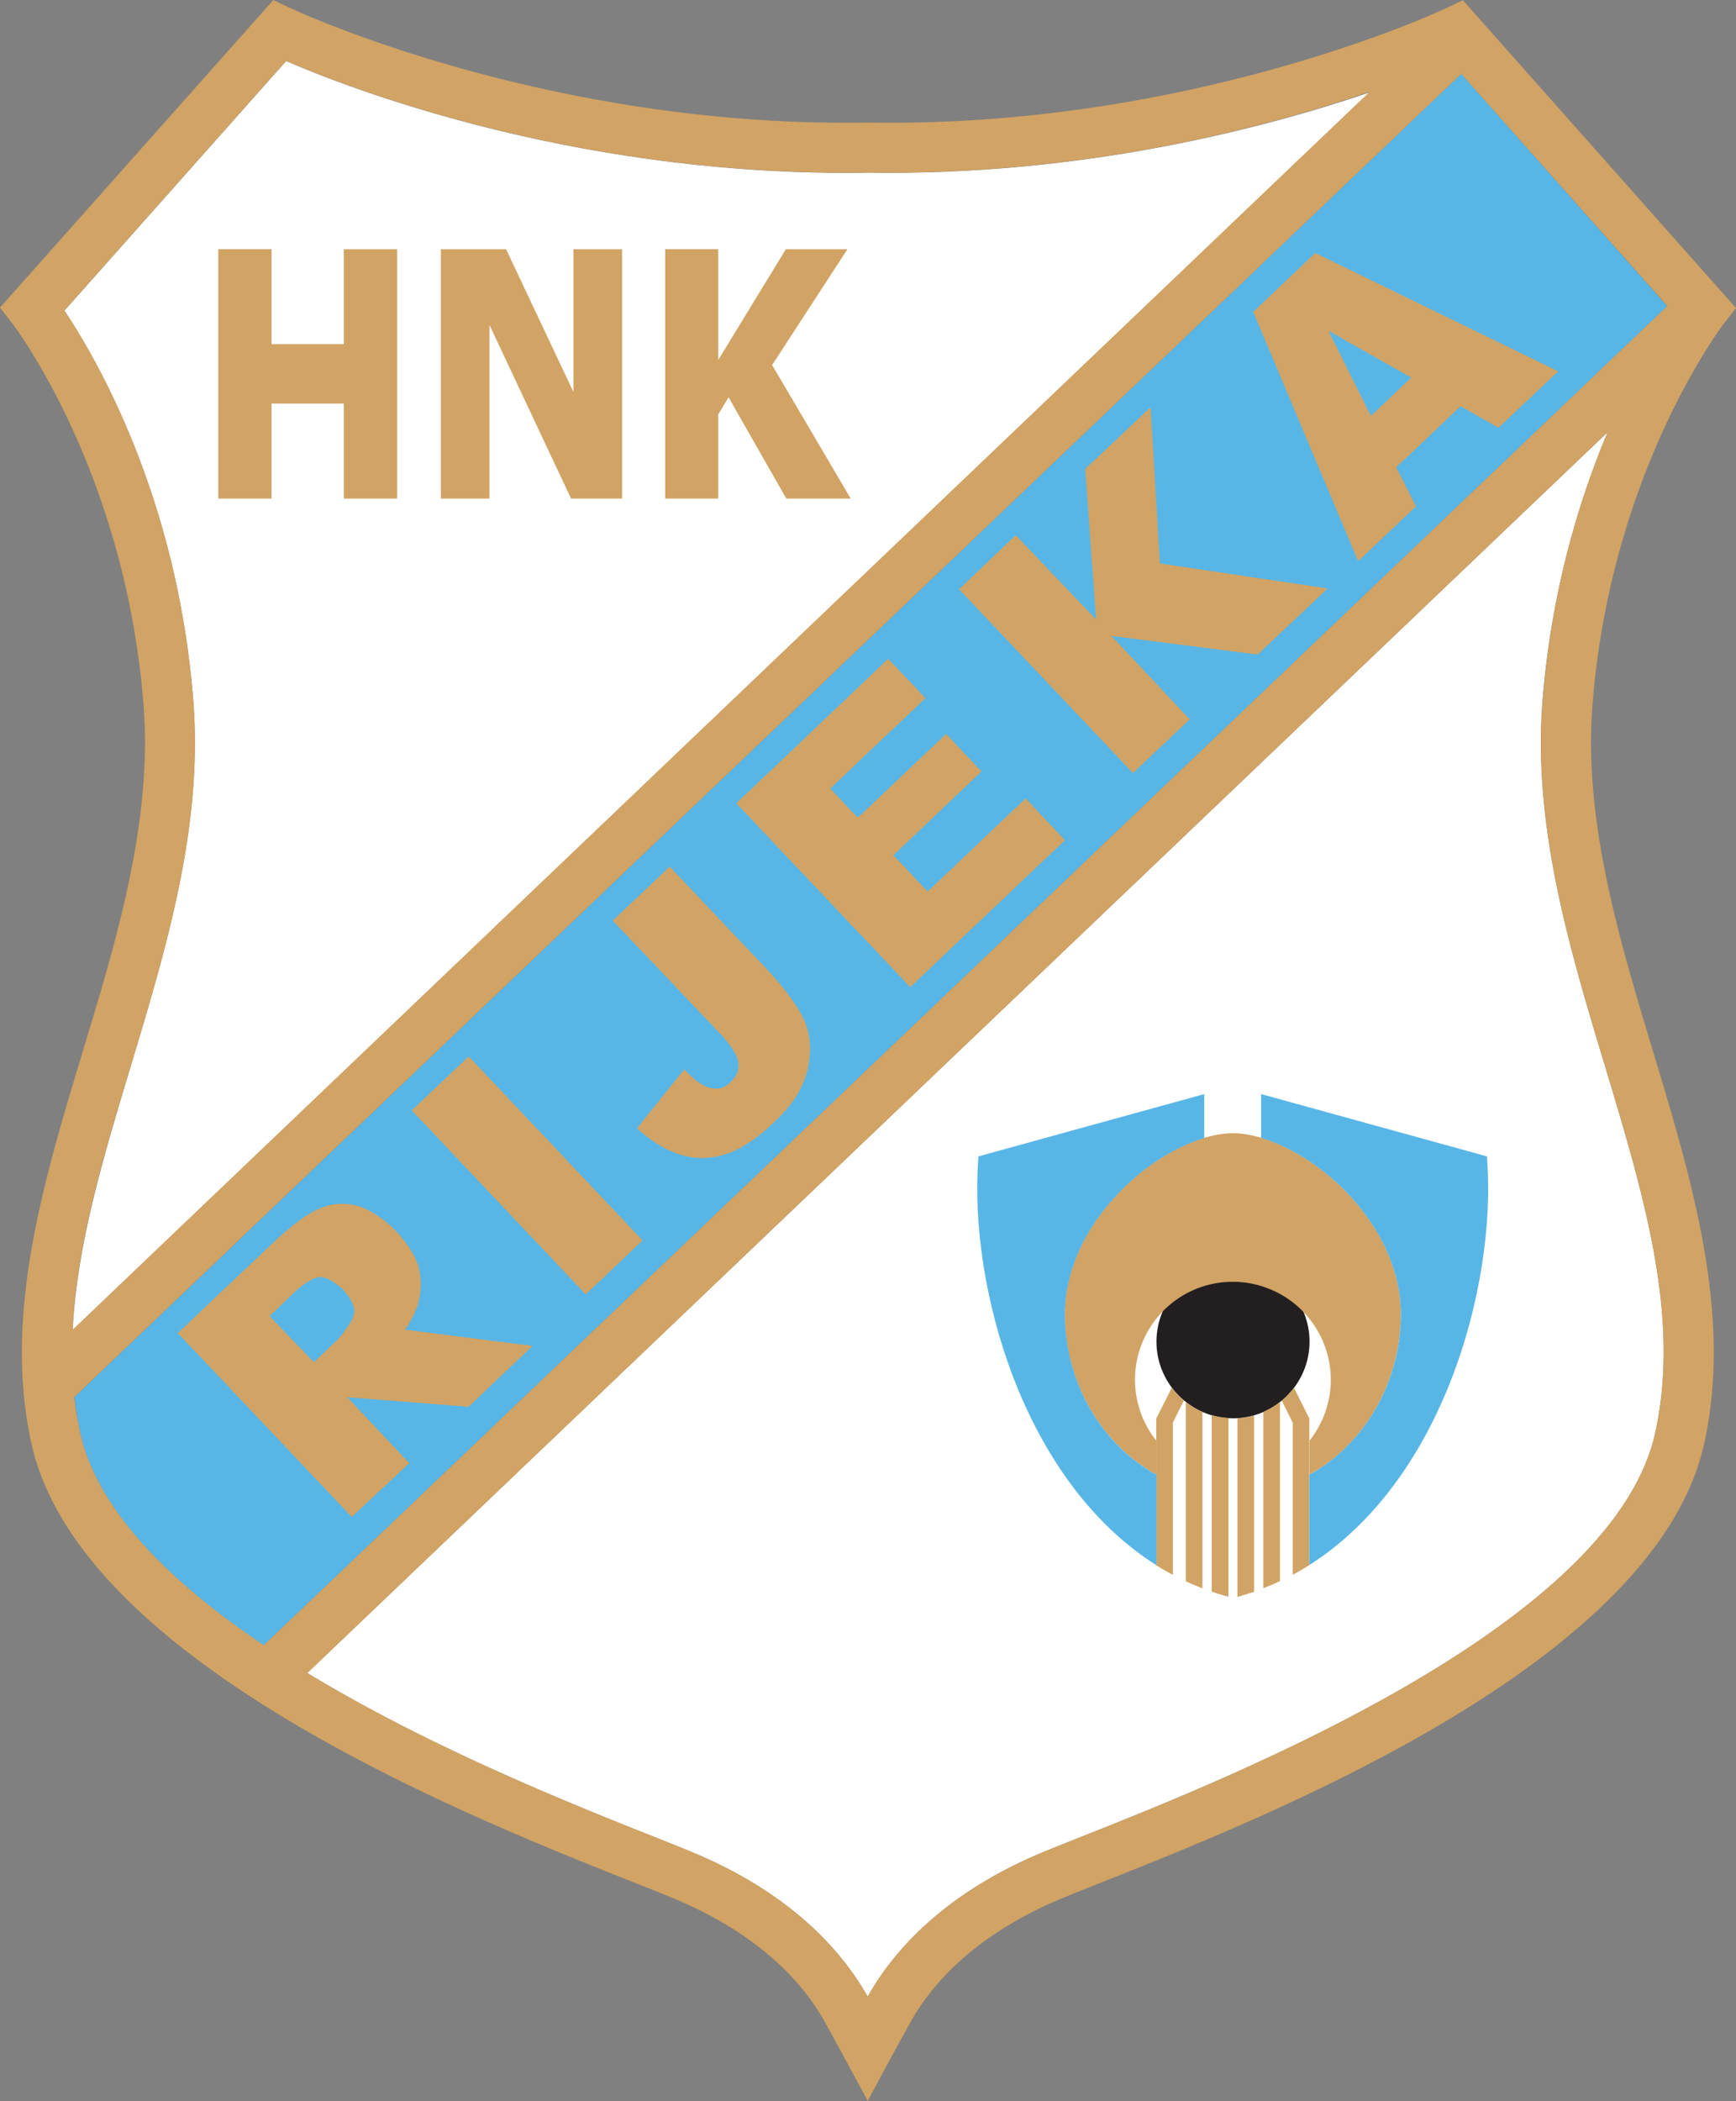
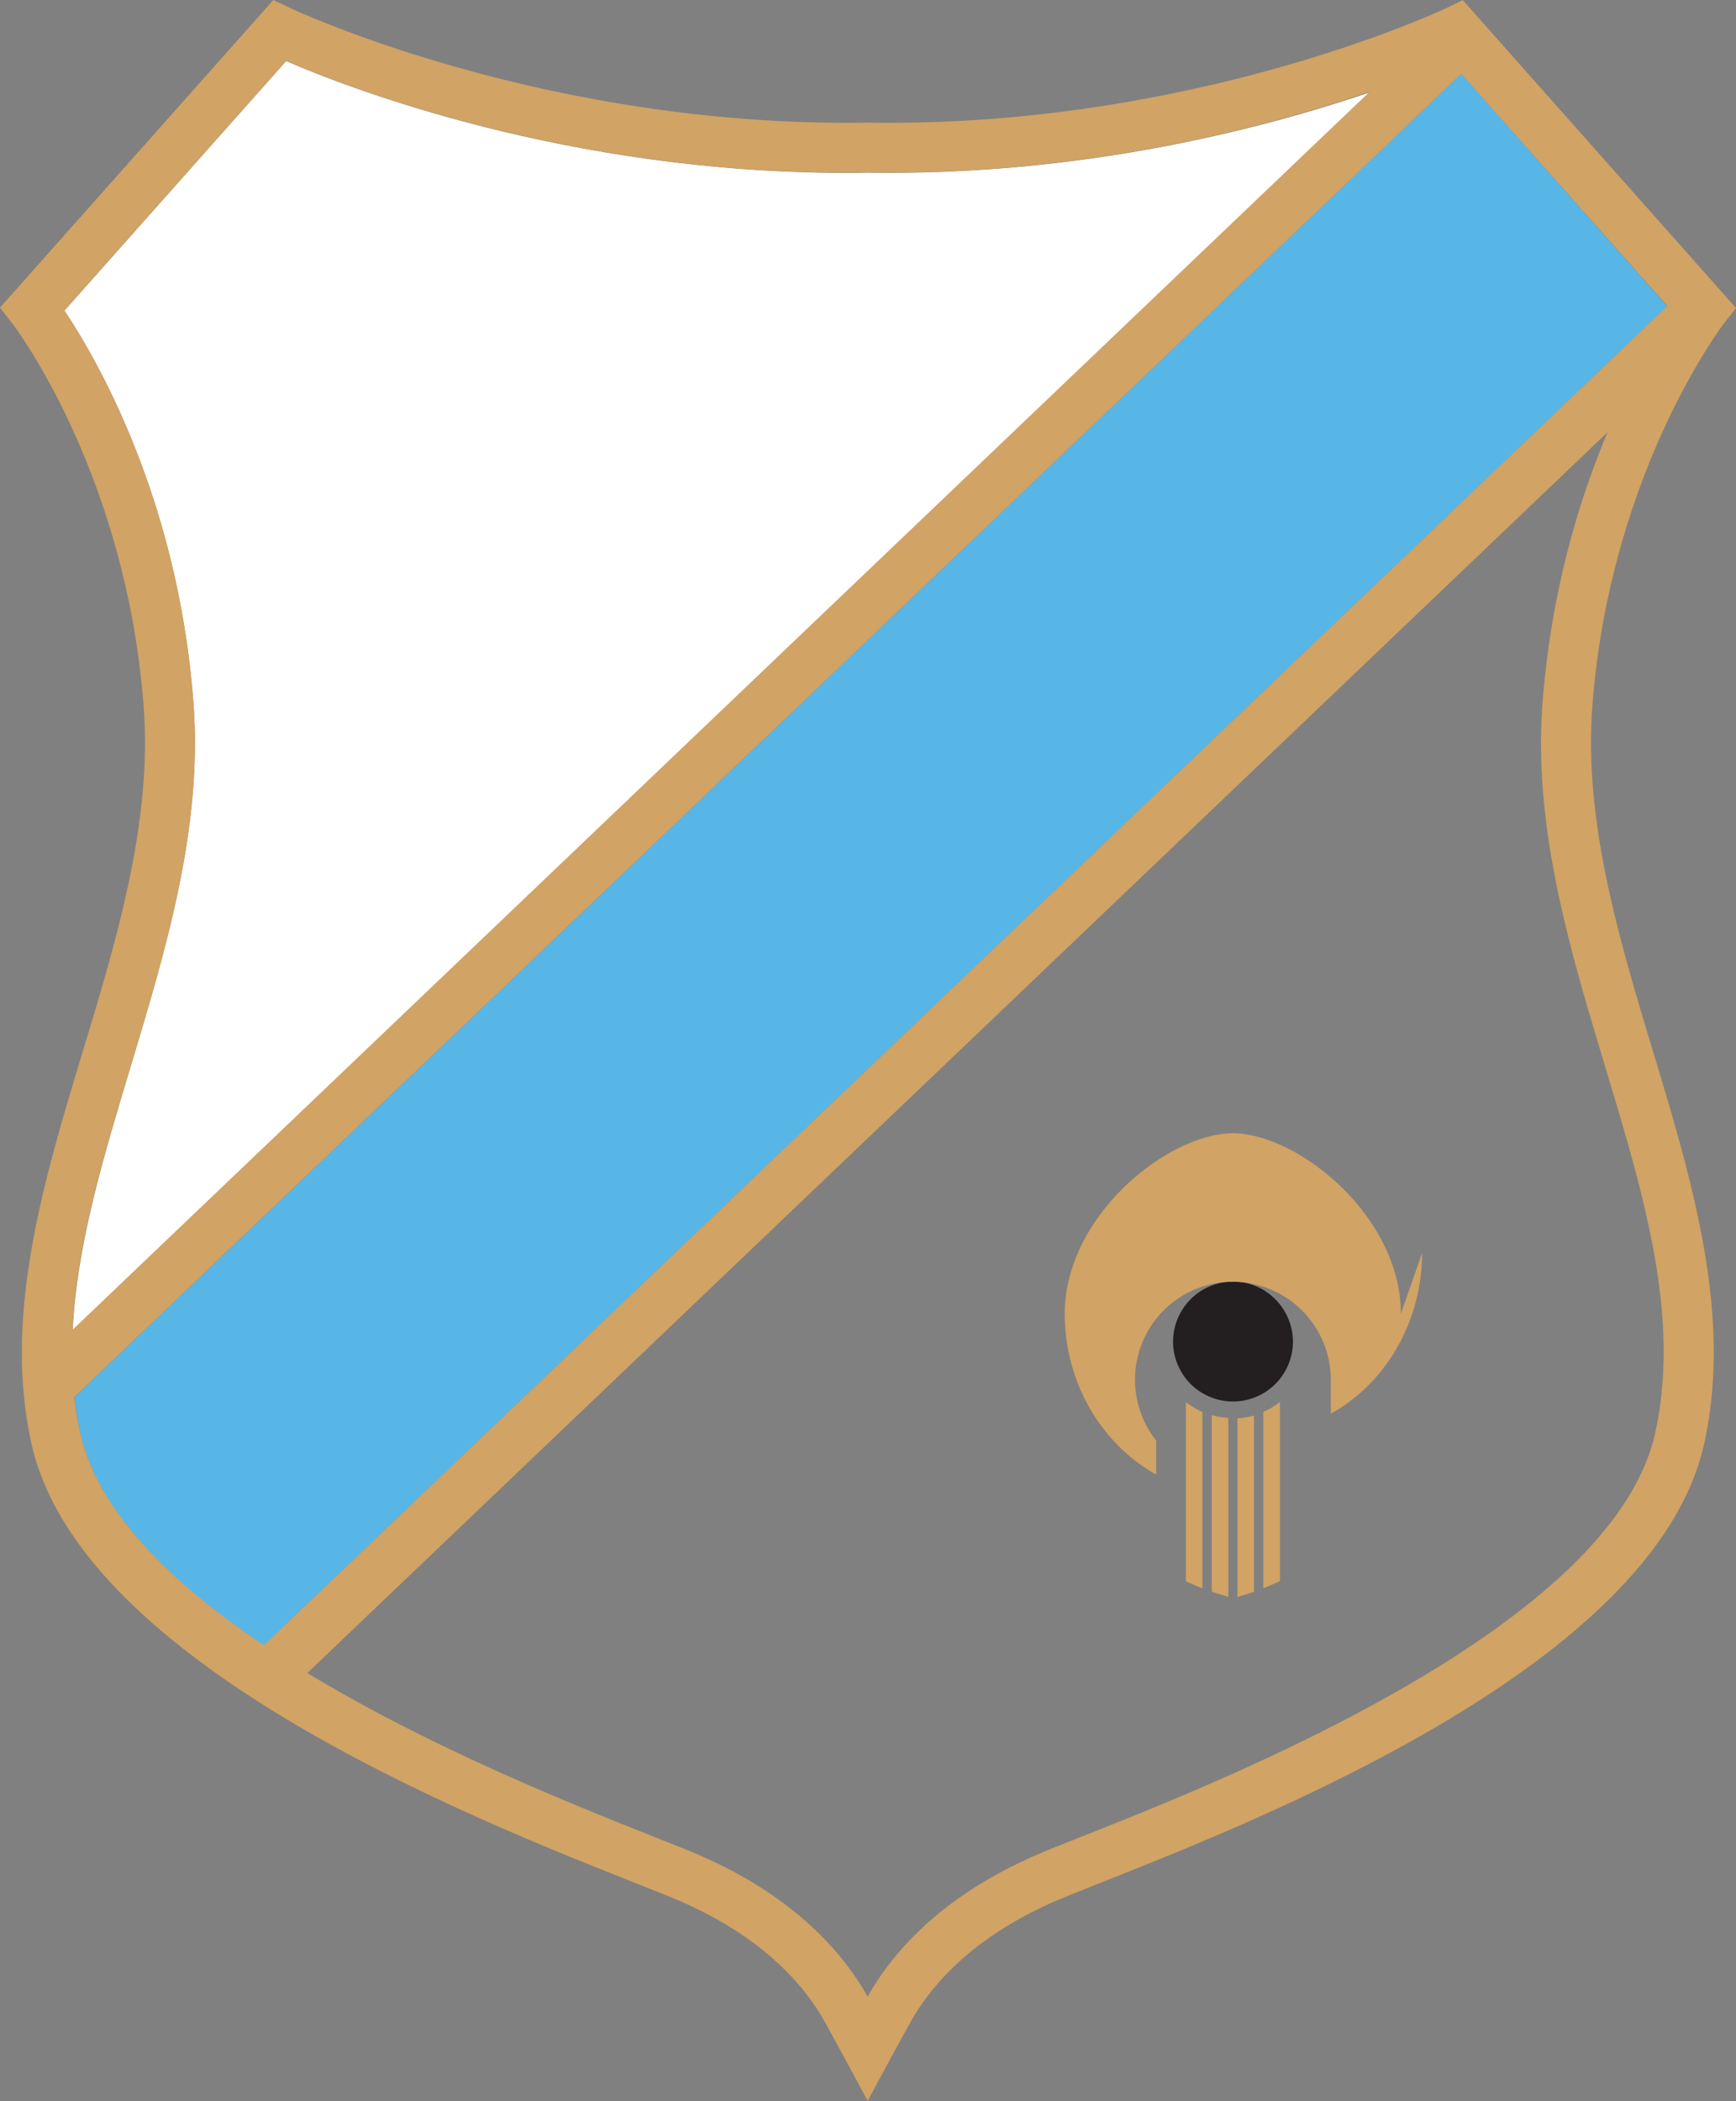
<svg xmlns="http://www.w3.org/2000/svg" fill="none" viewBox="0 0 124 149.99">
  <rect x="0" y="0" width="124" height="149.99" fill="#808080" stroke="none" />
  <path fill="#fff" d="M61.978 12.327c-.477.015-1.012.015-1.547.015-19.946 0-35.582-6.07-39.993-7.982L4.6 22.178c2.242 3.346 8.1 13.341 9.213 27.943.68 8.923-1.953 17.614-4.484 26.03-1.967 6.52-3.847 12.777-4.136 18.803L97.849 6.591c-7.536 2.564-20.51 5.983-35.87 5.736" />
  <path fill="#58B6E7" d="M104.372 5.273 5.322 99.734c.102.855.232 1.695.406 2.55 1.244 5.635 6.552 10.777 13.104 15.181l100.25-95.606z" />
-   <path fill="#fff" d="m114.83 30.855-92.888 88.58c8.91 5.403 19.18 9.474 24.647 11.647 1.605.637 2.863 1.144 3.688 1.506 6.581 2.941 9.966 6.881 11.701 9.952 1.736-3.071 5.12-7.026 11.687-9.952.825-.377 2.097-.869 3.688-1.506 10.342-4.1 37.824-14.979 40.876-28.784 1.822-8.242-.796-16.933-3.573-26.146-2.545-8.417-5.163-17.108-4.484-26.031a62.4 62.4 0 0 1 4.658-19.266" />
  <path fill="#D1A364" d="m123.089 23.163.911-1.174L104.488.014l-1.215.58c-.173.087-17.328 8.17-39.69 8.17-.505 0-1.026 0-1.605-.015-.52.015-1.027.015-1.547.015-22.304 0-39.516-8.112-39.69-8.185L19.526 0 0 21.96l.911 1.174c.073.101 8.057 10.545 9.344 27.233.636 8.257-1.895 16.63-4.354 24.727-2.791 9.242-5.684 18.788-3.66 27.943 3.458 15.645 31.185 26.654 43.031 31.347 1.563.623 2.792 1.101 3.559 1.449 5.814 2.593 8.678 5.983 10.08 8.503a568 568 0 0 1 3.067 5.65s1.967-3.68 3.081-5.664c1.403-2.506 4.267-5.896 10.067-8.489.752-.333 1.996-.826 3.558-1.449 11.846-4.693 39.588-15.673 43.045-31.332 2.025-9.17-.853-18.716-3.645-27.958-2.444-8.097-4.975-16.47-4.339-24.727 1.273-16.6 9.271-27.103 9.344-27.204M9.329 76.137c2.546-8.416 5.178-17.107 4.484-26.03C12.7 35.518 6.841 25.523 4.6 22.162L20.438 4.346c4.426 1.912 20.047 7.981 39.993 7.981.535 0 1.056 0 1.547-.014 15.361.246 28.335-3.172 35.857-5.765L5.178 94.94c.29-6.026 2.17-12.284 4.151-18.803m-3.601 26.147a25 25 0 0 1-.42-2.55l99.064-94.461 14.725 16.572-100.25 95.606c-6.553-4.39-11.875-9.547-13.12-15.167m108.928-26.132c2.777 9.198 5.395 17.89 3.573 26.146-3.052 13.791-30.52 24.684-40.875 28.784-1.606.637-2.864 1.13-3.689 1.506-6.58 2.941-9.966 6.881-11.687 9.952-1.735-3.071-5.12-7.026-11.687-9.952-.824-.376-2.097-.869-3.688-1.506-5.467-2.173-15.737-6.244-24.647-11.647l92.874-88.58c-2.054 4.867-4.036 11.4-4.643 19.266-.694 8.923 1.938 17.629 4.469 26.03" />
-   <path fill="#D1A364" d="M25.124 108.296 12.7 95.171l6.754-6.402c1.258-1.188 2.314-2 3.182-2.405.868-.42 1.78-.521 2.734-.319.955.203 2.155 1.043 2.95 1.883.695.725 1.418 1.797 1.606 2.623a5.1 5.1 0 0 1-.058 2.505c-.144.537-.463 1.16-.925 1.87l9.097 1.158-4.57 4.346-8.664-.681 4.426 4.708zM22.42 97.243l1.707-1.622c.188-.174.492-.58.897-1.203a1.44 1.44 0 0 0 .26-1.028c-.043-.377-.477-1-.752-1.29-.405-.42-1.186-.956-1.663-.927-.478.03-1.1.391-1.837 1.087l-1.78 1.695zM33.479 75.417l-4.065 3.854 12.422 13.137 4.064-3.854zM43.768 65.722l4.065-3.853 6.754 7.127c1.418 1.492 2.358 2.766 2.835 3.795s.564 2.202.275 3.505c-.29 1.304-1.056 2.55-2.314 3.738-1.317 1.26-2.517 2.057-3.587 2.375-1.07.334-2.127.348-3.168.03-1.056-.32-2.097-.942-3.124-1.898l3.37-4.201c.55.58 1.012.956 1.374 1.144q.542.283 1.128.218c.26-.03.535-.189.825-.464.448-.434.621-.913.52-1.448-.101-.537-.535-1.203-1.287-2zM52.591 57.35 63.44 47.034l2.662 2.81-6.798 6.447 1.967 2.086 6.306-5.983 2.531 2.68-6.292 5.982 2.445 2.593 7-6.649 2.806 2.985-11.05 10.487zM104.329 29l-4.6 4.36 1.418 2.782-4.137 3.926-7.492-17.803 4.426-4.201 17.357 8.445-4.267 4.027zm-3.529-2.042-5.916-3.346 3.037 6.084zM68.502 42.067l4.05-3.854 5.742 6.012-.781-10.748 4.671-4.404.666 11.154 11.976 1.782-4.99 4.722-10.443-1.333 5.583 5.954-4.05 3.839zM24.56 24.568h-5.164v-6.78h-3.804v17.804h3.804v-6.78h5.164v6.78h3.804V17.789H24.56zM40.962 27.987l-4.816-10.198h-4.658v17.803h3.471v-12.4l5.83 12.4h3.645V17.789h-3.472zM55.151 26.06l5.38-8.271h-4.396l-4.831 7.909v-7.91h-3.79v17.804h3.79V29.58l.737-1.217 4.123 7.229h4.6z" />
  <path fill="#231F20" d="M88.071 91.492a4.293 4.293 0 0 0-4.281 4.288 4.28 4.28 0 0 0 4.281 4.273 4.28 4.28 0 0 0 4.282-4.273c-.015-2.361-1.924-4.288-4.282-4.288" />
-   <path fill="#231F20" d="M88.071 101.255c-3.008 0-5.467-2.462-5.467-5.475s2.459-5.476 5.467-5.476c3.009 0 5.468 2.463 5.468 5.476s-2.46 5.475-5.468 5.475" />
  <path fill="#D1A364" d="M84.701 100.097v12.79c.39.174.781.348 1.186.507v-12.588a6 6 0 0 1-1.186-.709M86.553 113.626c.39.131.78.261 1.186.362v-12.762a5.3 5.3 0 0 1-1.186-.202zM90.241 113.38a17 17 0 0 0 1.186-.507v-12.791c-.362.29-.767.522-1.186.71zM88.39 114.003a29 29 0 0 0 1.186-.362v-12.588a5.3 5.3 0 0 1-1.186.202z" />
-   <path fill="#D1A364" d="M100.062 93.795c0-6.04-5.496-11.255-9.98-12.573-.709-.203-1.389-.319-2.025-.319s-1.33.116-2.054.333c-4.484 1.333-9.951 6.533-9.951 12.56 0 4.823 2.56 9.27 6.537 11.472v-2.419a7.02 7.02 0 0 1-1.518-4.346 7 7 0 0 1 3.746-6.2 6.96 6.96 0 0 1 3.24-.796c1.157 0 2.242.29 3.21.782a7 7 0 0 1 3.79 6.214c0 1.594-.55 3.115-1.518 4.346v2.419c3.977-2.187 6.523-6.649 6.523-11.473" />
-   <path fill="#D1A364" d="m83.703 99.068-1.114 2.202v10.473c.391.246.782.464 1.186.681V101.56l.782-1.565a6.6 6.6 0 0 1-.854-.927M92.425 99.068a6.6 6.6 0 0 1-.868.927l.781 1.565v10.864c.405-.217.796-.449 1.186-.695V101.27z" />
-   <path fill="#58B6E7" d="M69.861 82.974c-.593 8.938 3.182 22.743 12.743 28.769v-6.461c-3.978-2.187-6.538-6.648-6.538-11.472 0-6.026 5.468-11.241 9.951-12.56v-3.143L69.89 82.554zM106.238 82.974l-.029-.42-16.127-4.447v3.13c4.484 1.303 9.98 6.532 9.98 12.573 0 4.823-2.56 9.271-6.538 11.472v6.447c9.547-6.055 13.307-19.831 12.714-28.755" />
+   <path fill="#D1A364" d="M100.062 93.795c0-6.04-5.496-11.255-9.98-12.573-.709-.203-1.389-.319-2.025-.319s-1.33.116-2.054.333c-4.484 1.333-9.951 6.533-9.951 12.56 0 4.823 2.56 9.27 6.537 11.472v-2.419a7.02 7.02 0 0 1-1.518-4.346 7 7 0 0 1 3.746-6.2 6.96 6.96 0 0 1 3.24-.796c1.157 0 2.242.29 3.21.782a7 7 0 0 1 3.79 6.214v2.419c3.977-2.187 6.523-6.649 6.523-11.473" />
</svg>